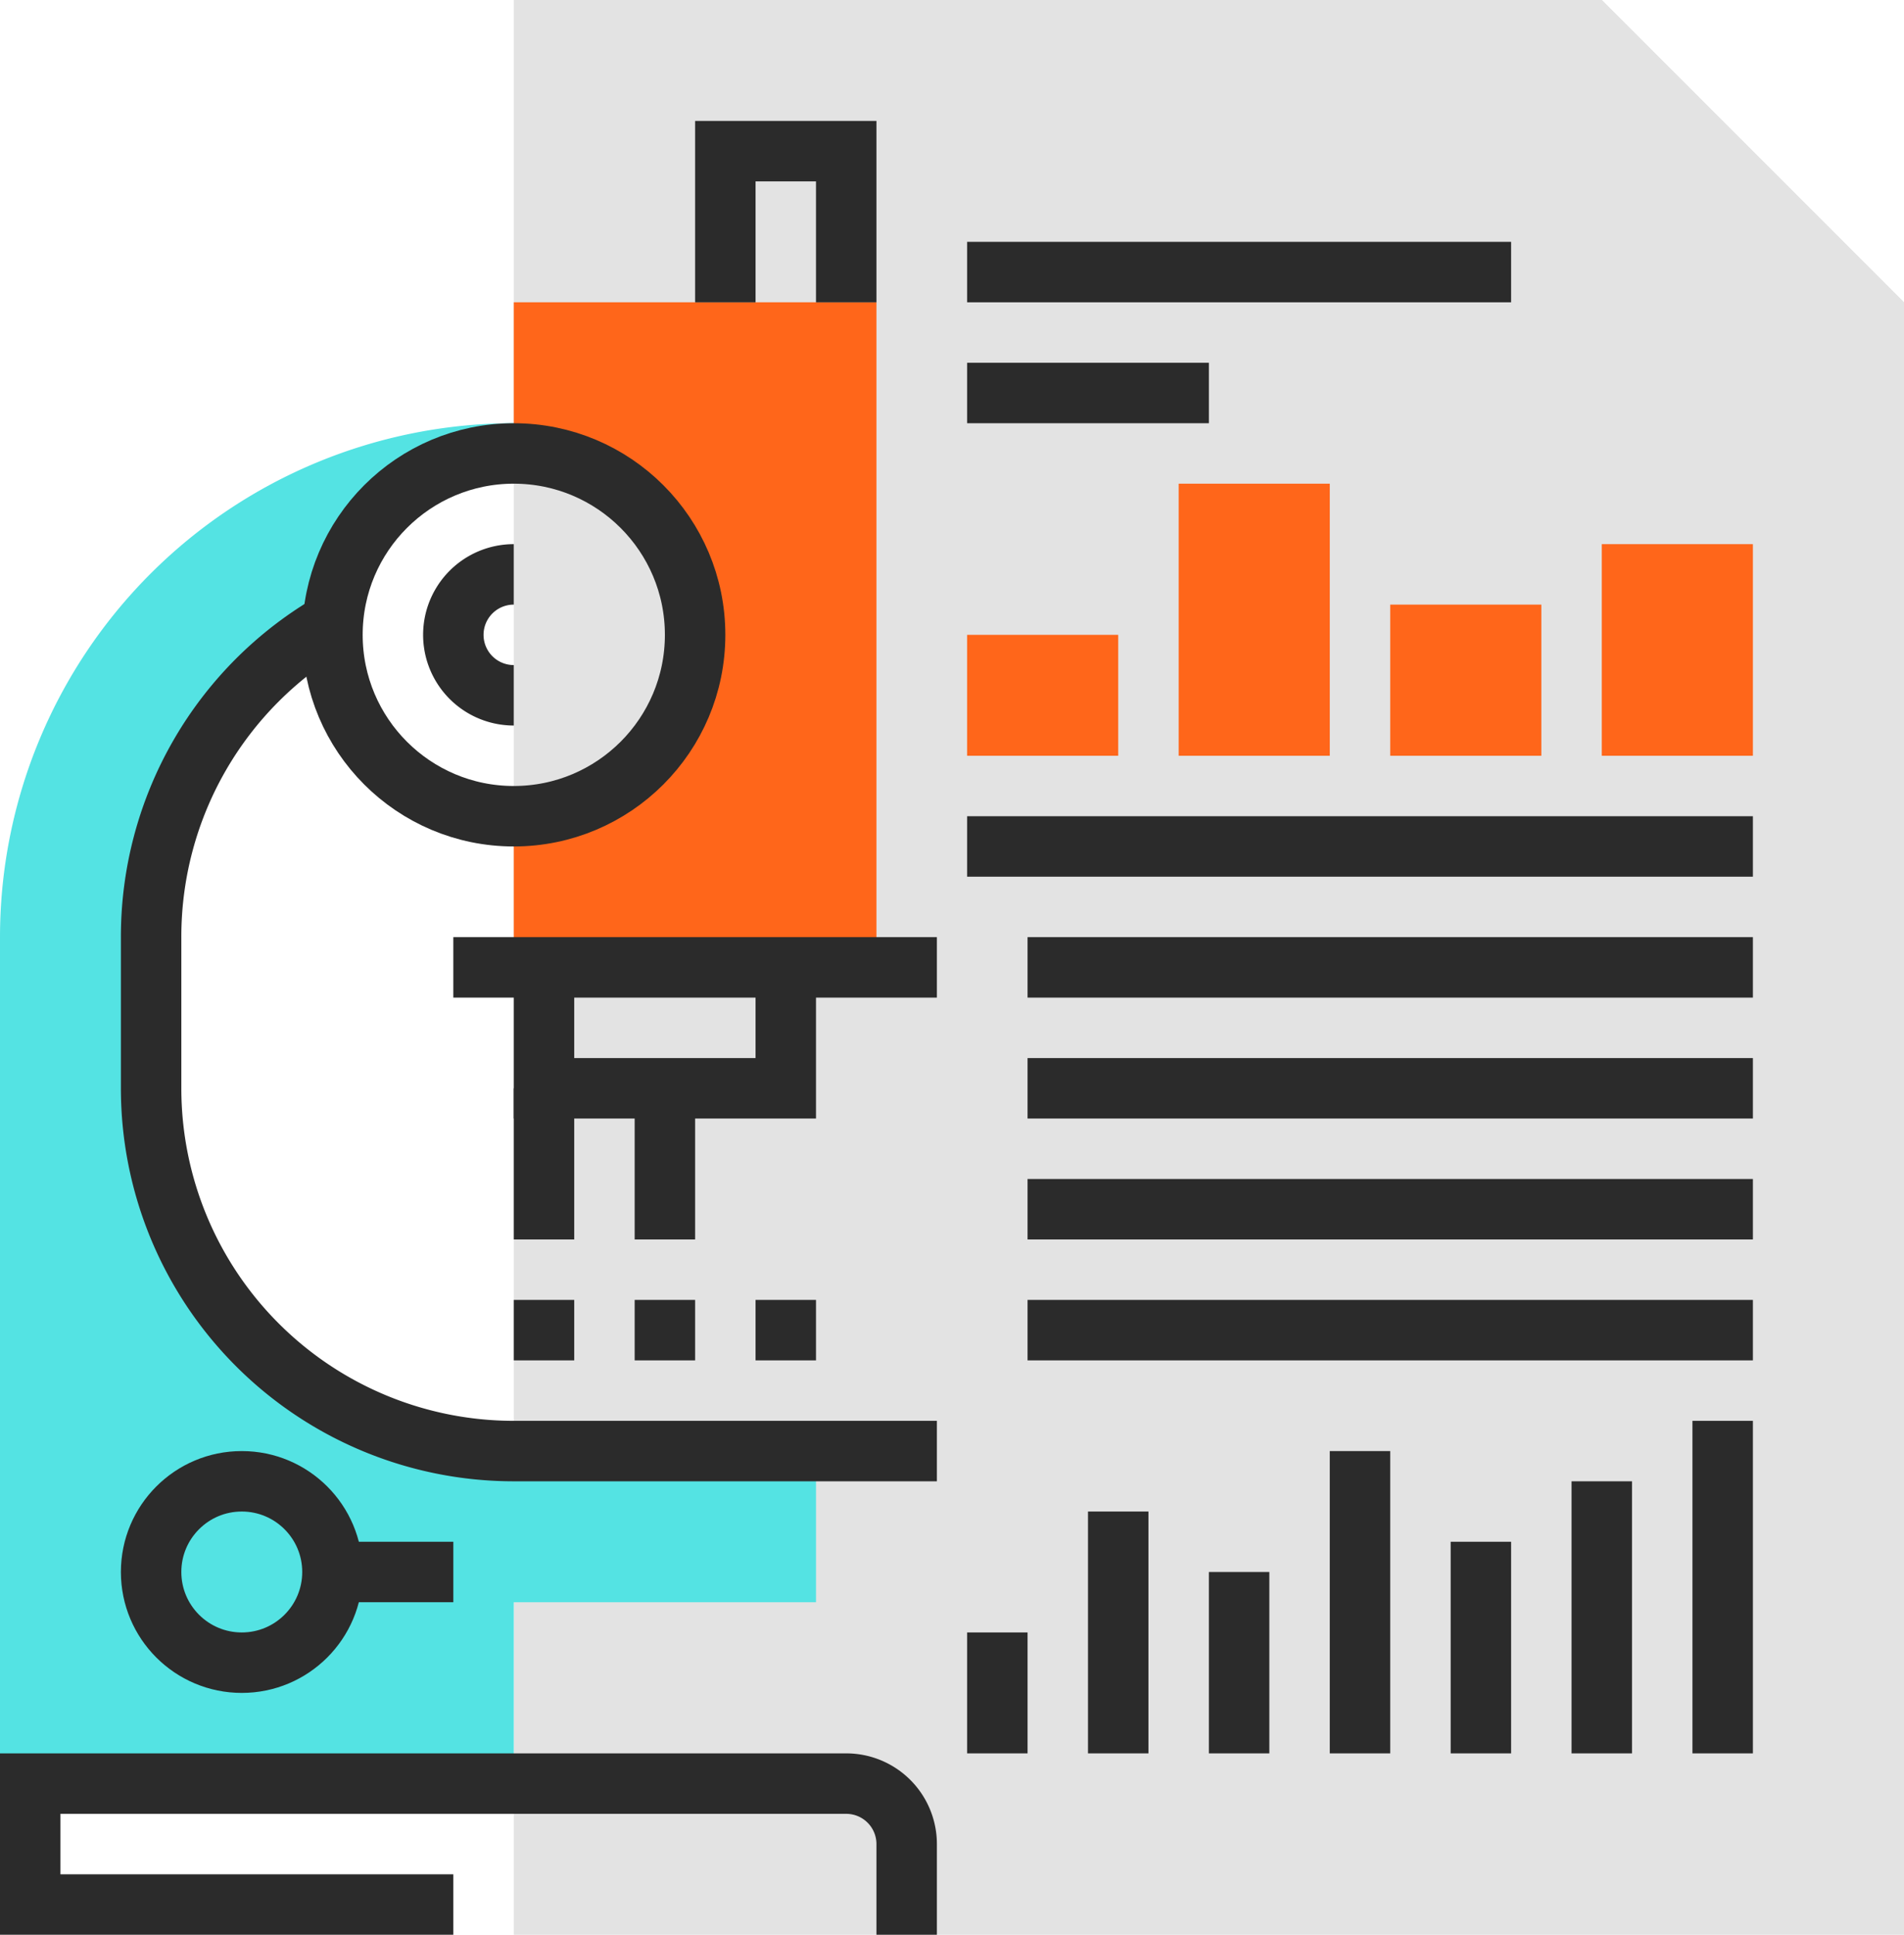
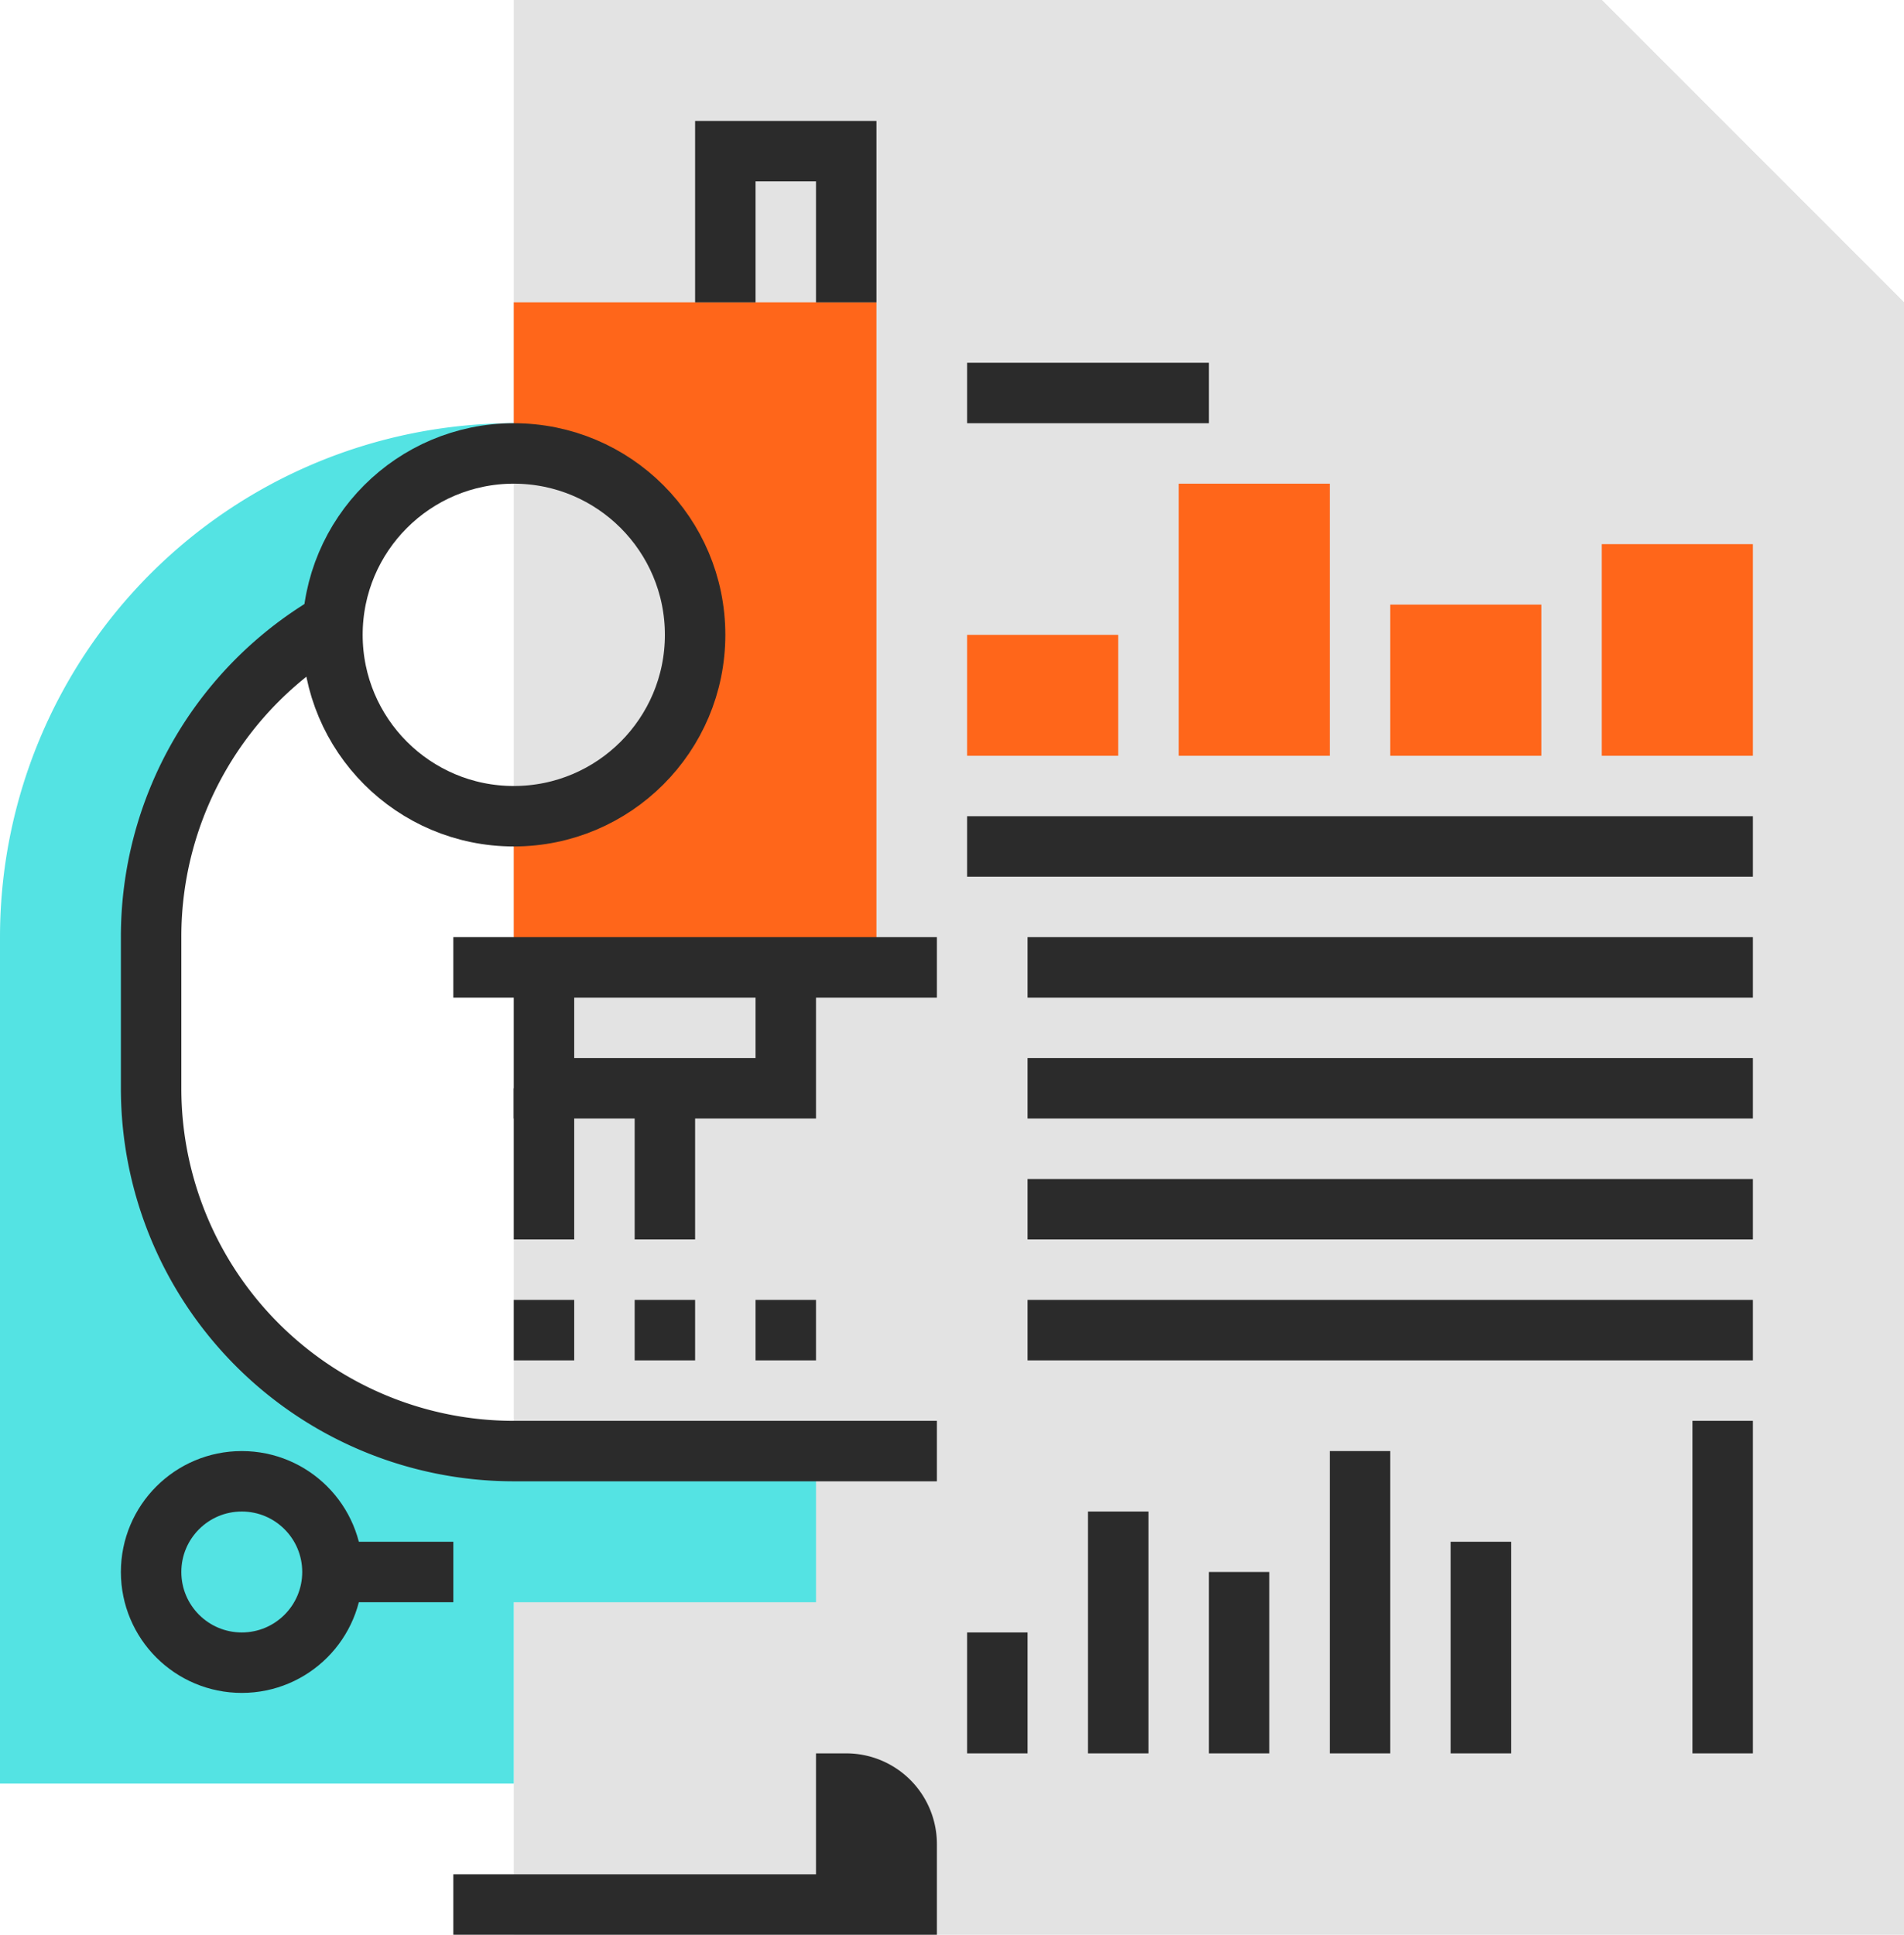
<svg xmlns="http://www.w3.org/2000/svg" viewBox="0 0 63 64">
  <defs>
    <style>.cls-1{isolation:isolate;}.cls-2{fill:#e3e3e3;}.cls-2,.cls-4,.cls-6,.cls-7{mix-blend-mode:multiply;}.cls-3{fill:none;stroke:#2b2b2b;stroke-miterlimit:10;stroke-width:2px;}.cls-5,.cls-6{fill:#ff661a;}.cls-7{fill:#54e3e3;}</style>
  </defs>
  <title>CIO</title>
  <g class="cls-1">
    <g id="Layer_2" data-name="Layer 2">
      <g id="Layer_1-2" data-name="Layer 1">
        <polygon class="cls-2" points="63 10 63 64 17 64 17 0 53 0 63 10" />
        <polygon class="cls-2" points="63 10 53 10 53 0 63 10" />
-         <line class="cls-3" x1="32" y1="9" x2="50" y2="9" />
        <line class="cls-3" x1="32" y1="13" x2="40" y2="13" />
        <line class="cls-3" x1="32" y1="28" x2="58" y2="28" />
        <line class="cls-3" x1="58" y1="32" x2="34" y2="32" />
        <line class="cls-3" x1="58" y1="36" x2="34" y2="36" />
        <line class="cls-3" x1="58" y1="40" x2="34" y2="40" />
        <line class="cls-3" x1="58" y1="44" x2="34" y2="44" />
        <line class="cls-3" x1="33" y1="54" x2="33" y2="58" />
        <line class="cls-3" x1="37" y1="50" x2="37" y2="58" />
        <line class="cls-3" x1="41" y1="52" x2="41" y2="58" />
        <line class="cls-3" x1="45" y1="48" x2="45" y2="58" />
        <line class="cls-3" x1="49" y1="51" x2="49" y2="58" />
-         <line class="cls-3" x1="53" y1="49" x2="53" y2="58" />
        <line class="cls-3" x1="57" y1="47" x2="57" y2="58" />
        <g class="cls-4">
          <rect class="cls-5" x="32" y="21" width="5" height="4" />
          <rect class="cls-5" x="39" y="16" width="5" height="9" />
          <rect class="cls-5" x="46" y="20" width="5" height="5" />
          <rect class="cls-5" x="53" y="18" width="5" height="7" />
        </g>
        <path class="cls-6" d="M17,10v5a6,6,0,0,1,0,12v5H29V10Z" />
        <path class="cls-7" d="M17,48A12,12,0,0,1,5,36V31a12,12,0,0,1,6-10.41h0A6.08,6.08,0,0,1,16,15h1V14A17,17,0,0,0,0,31V59H17V53H27V48Z" />
        <polyline class="cls-3" points="28 10 28 5 24 5 24 10" />
        <line class="cls-3" x1="15" y1="32" x2="31" y2="32" />
        <polyline class="cls-3" points="26 32 26 36 18 36 18 32" />
        <line class="cls-3" x1="18" y1="41" x2="18" y2="36" />
        <line class="cls-3" x1="22" y1="36" x2="22" y2="41" />
-         <path class="cls-3" d="M30,64V61a2,2,0,0,0-2-2H1v4H15" />
+         <path class="cls-3" d="M30,64V61a2,2,0,0,0-2-2v4H15" />
        <path class="cls-3" d="M31,48H17A12,12,0,0,1,5,36V31a12,12,0,0,1,6-10.41" />
        <circle class="cls-3" cx="17" cy="21" r="6" />
-         <path class="cls-3" d="M17,23a2,2,0,0,1,0-4" />
        <circle class="cls-3" cx="8" cy="52" r="3" />
        <line class="cls-3" x1="15" y1="52" x2="11" y2="52" />
        <line class="cls-3" x1="17" y1="44" x2="19" y2="44" />
        <line class="cls-3" x1="21" y1="44" x2="23" y2="44" />
        <line class="cls-3" x1="25" y1="44" x2="27" y2="44" />
      </g>
    </g>
  </g>
</svg>